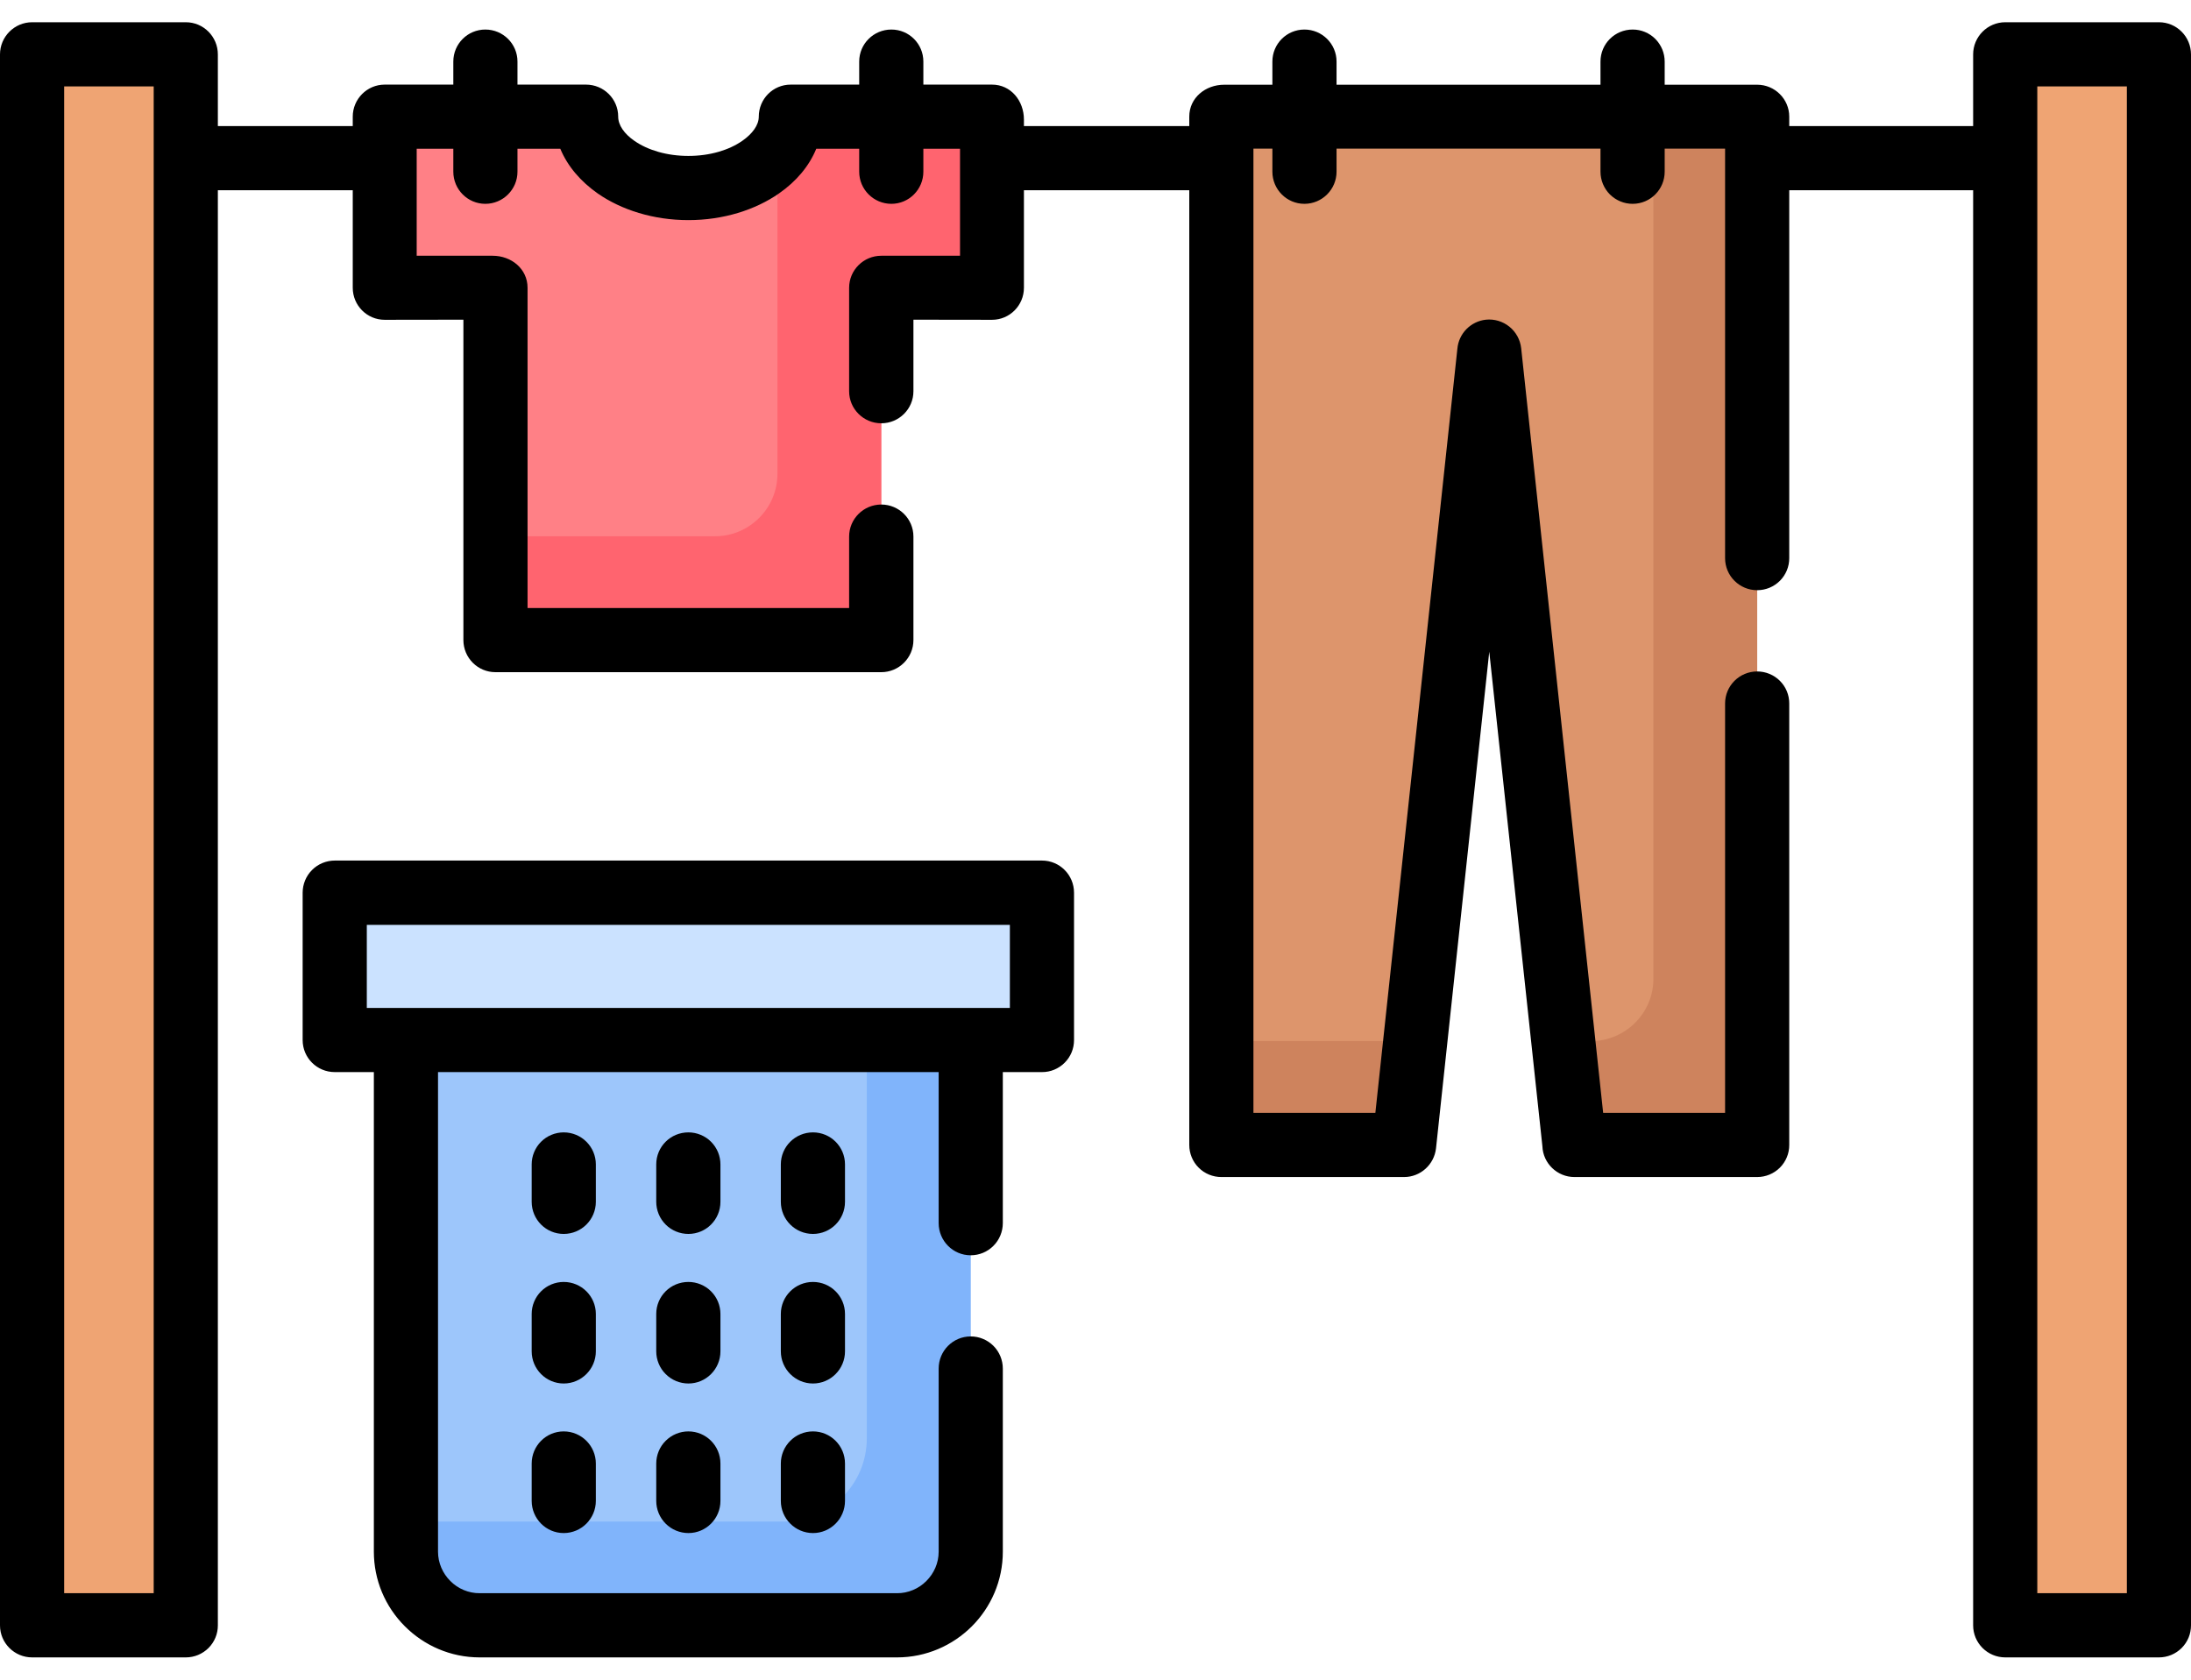
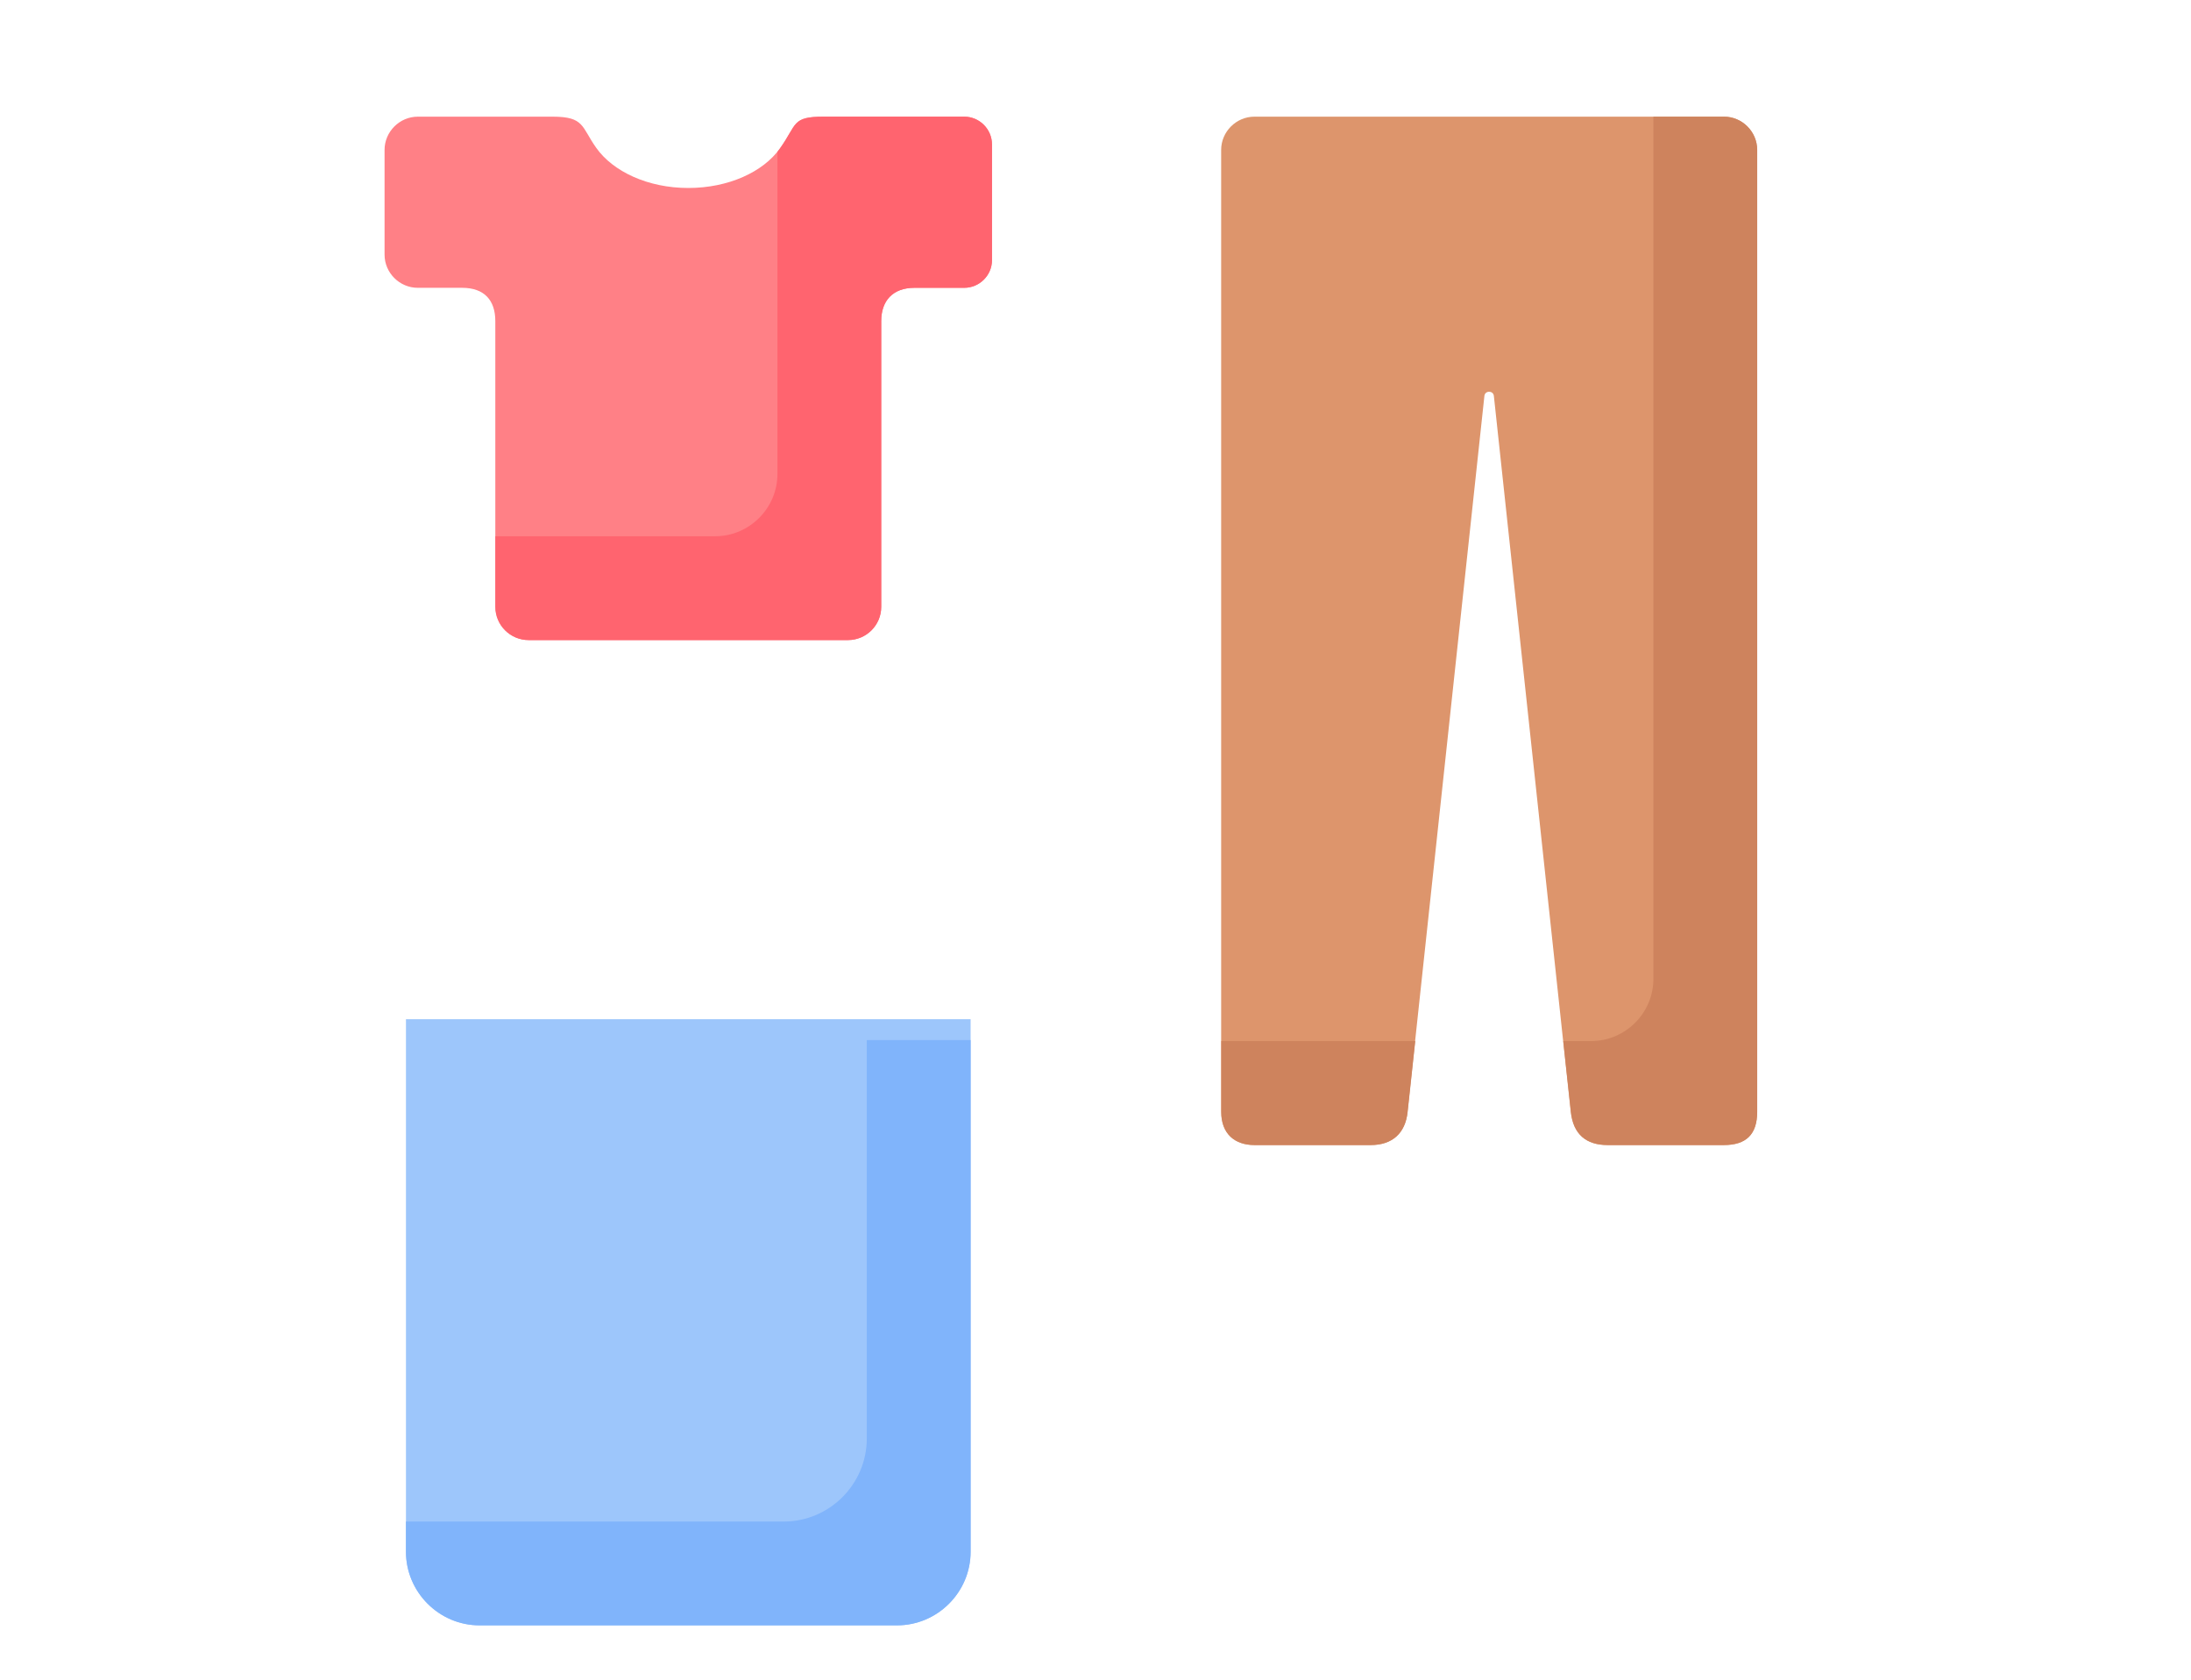
<svg xmlns="http://www.w3.org/2000/svg" width="60" height="46" viewBox="0 0 60 46" fill="none">
-   <path fill-rule="evenodd" clip-rule="evenodd" d="M1.789 1.49H4.178C4.676 1.49 5.088 1.899 5.088 2.401V43.602C5.088 44.103 4.676 44.512 4.178 44.512H1.789C1.288 44.512 0.879 44.104 0.879 43.602V2.401C0.879 1.899 1.288 1.49 1.789 1.49ZM55.823 1.49H58.212C58.71 1.49 59.122 1.899 59.122 2.401V43.602C59.122 44.103 58.71 44.512 58.212 44.512H55.823C55.321 44.512 54.913 44.104 54.913 43.602V2.401C54.913 1.899 55.321 1.49 55.823 1.49Z" fill="#EFA473" />
  <path fill-rule="evenodd" clip-rule="evenodd" d="M11.442 3.195H15.135C16.009 3.195 15.919 3.474 16.328 4.049C16.787 4.697 17.74 5.148 18.849 5.148C19.946 5.148 20.899 4.71 21.357 4.066C21.836 3.398 21.673 3.195 22.56 3.195H26.403C26.822 3.195 27.164 3.537 27.164 3.956V7.125C27.164 7.54 26.822 7.882 26.403 7.882H25.041C24.443 7.882 24.131 8.241 24.131 8.793V16.619C24.131 17.121 23.723 17.529 23.221 17.529H14.474C13.973 17.529 13.564 17.121 13.564 16.619V8.793C13.564 8.225 13.265 7.882 12.654 7.882H11.442C10.943 7.882 10.531 7.474 10.531 6.972V4.106C10.531 3.607 10.943 3.195 11.442 3.195Z" fill="#FF8086" />
  <path fill-rule="evenodd" clip-rule="evenodd" d="M21.29 4.159C21.313 4.129 21.336 4.099 21.36 4.066C21.838 3.398 21.675 3.195 22.562 3.195H26.406C26.824 3.195 27.166 3.537 27.166 3.956V7.125C27.166 7.54 26.824 7.882 26.406 7.882H25.044C24.446 7.882 24.133 8.241 24.133 8.793V16.619C24.133 17.121 23.725 17.529 23.223 17.529H14.477C13.975 17.529 13.566 17.121 13.566 16.619V14.686H19.582C20.522 14.686 21.29 13.918 21.29 12.978V4.159H21.29Z" fill="#FF646F" />
  <path fill-rule="evenodd" clip-rule="evenodd" d="M48.118 4.106V30.448C48.118 31.069 47.812 31.358 47.207 31.358H44.022C43.434 31.358 43.082 31.063 43.015 30.451L40.909 10.842C40.892 10.69 40.667 10.69 40.65 10.842L38.544 30.451C38.484 31.033 38.125 31.358 37.537 31.358H34.352C33.81 31.358 33.441 31.049 33.441 30.448V4.106C33.441 3.607 33.853 3.195 34.352 3.195H47.207C47.709 3.195 48.118 3.607 48.118 4.106Z" fill="#DD956C" />
  <path fill-rule="evenodd" clip-rule="evenodd" d="M48.121 4.106V30.448C48.121 31.069 47.816 31.358 47.211 31.358H44.026C43.438 31.358 43.086 31.063 43.019 30.451L42.81 28.511H43.57C44.51 28.511 45.278 27.744 45.278 26.807V3.195H47.211C47.713 3.195 48.121 3.607 48.121 4.106ZM38.757 28.511L38.548 30.451C38.488 31.033 38.129 31.358 37.541 31.358H34.355C33.814 31.358 33.445 31.049 33.445 30.448V28.511H38.757Z" fill="#CE835D" />
  <path fill-rule="evenodd" clip-rule="evenodd" d="M13.133 44.511H24.564C25.673 44.511 26.58 43.605 26.58 42.495V27.912H11.117V42.495C11.117 43.601 12.024 44.511 13.133 44.511Z" fill="#9DC6FB" />
  <path fill-rule="evenodd" clip-rule="evenodd" d="M13.133 44.512H24.564C25.673 44.512 26.58 43.605 26.58 42.496V28.484H23.737V39.394C23.737 40.646 22.714 41.669 21.461 41.669H11.117V42.496C11.117 43.602 12.024 44.512 13.133 44.512Z" fill="#80B4FB" />
-   <path fill-rule="evenodd" clip-rule="evenodd" d="M10.078 28.484H27.624C28.123 28.484 28.535 28.072 28.535 27.573V25.358C28.535 24.856 28.123 24.447 27.624 24.447H10.078C9.577 24.447 9.168 24.856 9.168 25.358V27.573C9.168 28.072 9.577 28.484 10.078 28.484Z" fill="#CBE2FF" />
-   <path d="M0.88 0.609H5.089C5.574 0.609 5.966 1.005 5.966 1.49V3.453H9.66V3.194C9.66 2.712 10.052 2.317 10.534 2.317H12.414V1.686C12.414 1.201 12.806 0.809 13.291 0.809C13.776 0.809 14.171 1.201 14.171 1.686V2.317H16.048C16.533 2.317 16.929 2.709 16.929 3.194C16.929 3.43 17.098 3.666 17.37 3.855C17.736 4.111 18.261 4.27 18.852 4.27C19.44 4.27 19.965 4.111 20.33 3.855C20.606 3.662 20.779 3.427 20.779 3.194C20.779 2.712 21.167 2.317 21.652 2.317H23.529V1.686C23.529 1.201 23.924 0.809 24.41 0.809C24.895 0.809 25.286 1.201 25.286 1.686V2.317H27.166C27.682 2.317 28.04 2.759 28.04 3.274V3.453H32.568V3.194C32.568 2.679 33.01 2.32 33.525 2.32H34.844V1.686C34.844 1.201 35.236 0.809 35.721 0.809C36.205 0.809 36.601 1.201 36.601 1.686V2.32H43.829V1.686C43.829 1.201 44.221 0.809 44.71 0.809C44.825 0.809 44.939 0.831 45.045 0.875C45.152 0.919 45.249 0.984 45.33 1.065C45.411 1.147 45.476 1.244 45.52 1.35C45.564 1.457 45.587 1.571 45.587 1.686V2.32H48.121C48.603 2.32 48.998 2.712 48.998 3.194V3.453H54.034V1.49C54.034 1.005 54.429 0.609 54.914 0.609H59.123C59.608 0.609 60 1.005 60 1.49V44.511C60 44.627 59.978 44.741 59.934 44.847C59.89 44.954 59.825 45.05 59.744 45.132C59.662 45.213 59.566 45.278 59.459 45.322C59.353 45.366 59.239 45.389 59.123 45.389H54.914C54.429 45.389 54.034 44.996 54.034 44.511V5.21H48.998V15.286C48.998 15.401 48.976 15.515 48.932 15.621C48.888 15.728 48.823 15.824 48.742 15.906C48.66 15.987 48.563 16.052 48.457 16.096C48.35 16.14 48.236 16.163 48.121 16.163C47.636 16.163 47.241 15.771 47.241 15.286V4.071H45.587V4.702C45.587 5.187 45.195 5.582 44.71 5.582C44.594 5.582 44.48 5.56 44.373 5.515C44.266 5.471 44.169 5.406 44.087 5.325C44.005 5.243 43.941 5.146 43.896 5.039C43.852 4.932 43.829 4.818 43.829 4.702V4.071H36.601V4.702C36.601 5.187 36.206 5.582 35.721 5.582C35.236 5.582 34.844 5.187 34.844 4.702V4.071H34.325V30.477H37.664L39.91 9.549C39.928 9.347 40.016 9.157 40.158 9.013C40.301 8.868 40.488 8.777 40.69 8.755C40.922 8.731 41.153 8.8 41.334 8.946C41.515 9.092 41.631 9.304 41.657 9.535L43.902 30.477H47.241V19.265C47.241 18.78 47.636 18.388 48.121 18.388C48.236 18.388 48.35 18.411 48.457 18.455C48.563 18.499 48.66 18.563 48.742 18.645C48.823 18.726 48.888 18.823 48.932 18.929C48.976 19.036 48.998 19.15 48.998 19.265V31.357C48.998 31.472 48.976 31.586 48.932 31.692C48.888 31.799 48.823 31.896 48.742 31.977C48.66 32.059 48.563 32.123 48.457 32.167C48.35 32.211 48.236 32.234 48.121 32.234H43.115C42.643 32.234 42.255 31.858 42.238 31.39L40.783 17.847L39.325 31.447C39.275 31.892 38.9 32.234 38.451 32.234H33.445C33.33 32.234 33.216 32.211 33.109 32.167C33.003 32.123 32.906 32.059 32.825 31.977C32.743 31.896 32.679 31.799 32.635 31.693C32.591 31.586 32.568 31.472 32.568 31.357V5.21H28.04V7.881C28.04 8.366 27.648 8.758 27.167 8.758L25.014 8.755V10.715C25.014 11.2 24.619 11.592 24.134 11.592C23.649 11.592 23.253 11.2 23.253 10.715V7.881C23.253 7.396 23.649 7.004 24.134 7.004H26.29V4.074H25.286V4.702C25.286 5.187 24.894 5.582 24.41 5.582C23.924 5.582 23.529 5.187 23.529 4.702V4.074H22.353C22.157 4.553 21.802 4.971 21.333 5.297C20.686 5.748 19.809 6.028 18.852 6.028C17.892 6.028 17.015 5.748 16.367 5.297C15.899 4.968 15.543 4.553 15.344 4.074H14.171V4.702C14.171 5.187 13.776 5.582 13.291 5.582C12.806 5.582 12.414 5.187 12.414 4.702V4.074H11.411V7.004H13.49C14.005 7.004 14.447 7.363 14.447 7.881V16.651H23.253V14.694C23.253 14.209 23.649 13.817 24.134 13.817C24.619 13.817 25.014 14.209 25.014 14.694V17.528C25.014 18.013 24.619 18.408 24.134 18.408H13.567C13.082 18.408 12.69 18.013 12.69 17.528V8.755L10.534 8.758C10.052 8.758 9.66 8.366 9.66 7.881V5.21H5.966V44.512C5.966 44.627 5.944 44.741 5.9 44.847C5.856 44.954 5.791 45.05 5.71 45.132C5.628 45.213 5.531 45.278 5.425 45.322C5.319 45.366 5.204 45.389 5.089 45.389H0.88C0.395 45.389 0 44.996 0 44.512V1.49C0 1.005 0.395 0.609 0.88 0.609ZM14.56 31.888C14.56 31.773 14.582 31.659 14.627 31.552C14.671 31.446 14.735 31.349 14.817 31.268C14.898 31.186 14.995 31.122 15.101 31.078C15.208 31.034 15.322 31.011 15.437 31.011C15.922 31.011 16.317 31.403 16.317 31.888V32.911C16.317 33.4 15.922 33.792 15.437 33.792C14.952 33.792 14.56 33.4 14.56 32.911V31.888ZM14.56 40.08C14.56 39.595 14.952 39.2 15.437 39.2C15.922 39.2 16.317 39.595 16.317 40.08V41.103C16.317 41.588 15.922 41.984 15.437 41.984C14.952 41.984 14.56 41.588 14.56 41.103V40.08ZM21.383 40.08C21.383 39.595 21.778 39.2 22.263 39.2C22.748 39.2 23.14 39.595 23.14 40.08V41.103C23.14 41.588 22.748 41.984 22.263 41.984C21.778 41.984 21.383 41.588 21.383 41.103V40.08ZM17.971 40.08C17.971 39.965 17.994 39.85 18.038 39.743C18.082 39.636 18.147 39.539 18.229 39.458C18.311 39.376 18.408 39.311 18.515 39.267C18.622 39.222 18.736 39.2 18.852 39.2C19.337 39.2 19.729 39.595 19.729 40.08V41.103C19.729 41.588 19.337 41.984 18.852 41.984C18.736 41.984 18.622 41.961 18.515 41.917C18.408 41.873 18.311 41.808 18.229 41.726C18.147 41.644 18.082 41.547 18.038 41.44C17.994 41.333 17.971 41.219 17.971 41.103V40.08ZM14.56 35.984C14.56 35.869 14.582 35.755 14.627 35.648C14.671 35.542 14.735 35.445 14.817 35.364C14.898 35.282 14.995 35.218 15.101 35.174C15.208 35.13 15.322 35.107 15.437 35.107C15.922 35.107 16.317 35.499 16.317 35.984V37.007C16.317 37.492 15.922 37.888 15.437 37.888C14.952 37.888 14.56 37.492 14.56 37.007V35.984ZM21.383 35.984C21.383 35.499 21.778 35.107 22.263 35.107C22.748 35.107 23.14 35.499 23.14 35.984V37.007C23.14 37.492 22.748 37.888 22.263 37.888C21.778 37.888 21.383 37.492 21.383 37.007V35.984ZM17.971 35.984C17.971 35.499 18.363 35.107 18.852 35.107C18.967 35.107 19.081 35.13 19.187 35.174C19.294 35.218 19.391 35.282 19.472 35.364C19.553 35.445 19.618 35.542 19.662 35.648C19.706 35.755 19.729 35.869 19.729 35.984V37.007C19.729 37.492 19.337 37.888 18.852 37.888C18.736 37.888 18.622 37.865 18.515 37.821C18.408 37.777 18.311 37.712 18.229 37.63C18.147 37.548 18.082 37.451 18.038 37.344C17.994 37.237 17.971 37.123 17.971 37.007V35.984ZM21.383 31.888C21.383 31.403 21.778 31.011 22.263 31.011C22.748 31.011 23.14 31.403 23.14 31.888V32.911C23.14 33.4 22.748 33.792 22.263 33.792C21.778 33.792 21.383 33.4 21.383 32.911V31.888ZM17.971 31.888C17.971 31.403 18.363 31.011 18.852 31.011C18.967 31.011 19.081 31.034 19.187 31.078C19.294 31.122 19.391 31.186 19.472 31.268C19.553 31.349 19.618 31.446 19.662 31.552C19.706 31.659 19.729 31.773 19.729 31.888V32.911C19.729 33.4 19.337 33.792 18.852 33.792C18.736 33.792 18.621 33.77 18.514 33.725C18.407 33.681 18.31 33.617 18.229 33.535C18.147 33.453 18.082 33.356 18.038 33.249C17.994 33.142 17.971 33.027 17.971 32.911V31.888ZM10.045 27.603H27.655V25.328H10.045V27.603ZM28.535 29.36H27.462V33.496C27.462 33.612 27.439 33.726 27.395 33.833C27.351 33.94 27.286 34.037 27.204 34.119C27.123 34.201 27.026 34.265 26.919 34.31C26.812 34.354 26.698 34.377 26.582 34.377C26.097 34.377 25.705 33.981 25.705 33.496V29.36H11.995V42.495C11.995 42.804 12.125 43.09 12.331 43.296C12.436 43.402 12.561 43.487 12.699 43.544C12.837 43.602 12.985 43.632 13.135 43.631H24.565C24.715 43.632 24.863 43.602 25.001 43.544C25.139 43.487 25.264 43.402 25.369 43.296C25.575 43.09 25.705 42.807 25.705 42.495V37.479C25.705 36.994 26.097 36.599 26.582 36.599C26.697 36.599 26.812 36.621 26.919 36.666C27.026 36.71 27.123 36.775 27.204 36.856C27.286 36.938 27.351 37.035 27.395 37.142C27.439 37.249 27.462 37.363 27.462 37.479V42.495C27.462 43.292 27.136 44.017 26.611 44.541C26.087 45.063 25.363 45.389 24.565 45.389H13.135C12.337 45.389 11.613 45.063 11.088 44.538C10.819 44.27 10.605 43.952 10.459 43.602C10.313 43.251 10.238 42.875 10.238 42.495V29.36H9.168C8.68 29.36 8.288 28.968 8.288 28.483V24.447C8.288 24.332 8.311 24.217 8.355 24.11C8.399 24.003 8.464 23.906 8.546 23.825C8.627 23.743 8.724 23.678 8.831 23.634C8.938 23.59 9.053 23.567 9.168 23.567H28.535C29.02 23.567 29.412 23.962 29.412 24.447V28.483C29.412 28.599 29.39 28.713 29.346 28.819C29.302 28.926 29.237 29.022 29.155 29.104C29.074 29.185 28.977 29.25 28.871 29.294C28.764 29.338 28.65 29.361 28.535 29.36ZM58.243 2.367H55.791V43.631H58.243V2.367ZM4.209 2.367H1.757V43.631H4.209L4.209 2.367Z" fill="black" />
</svg>